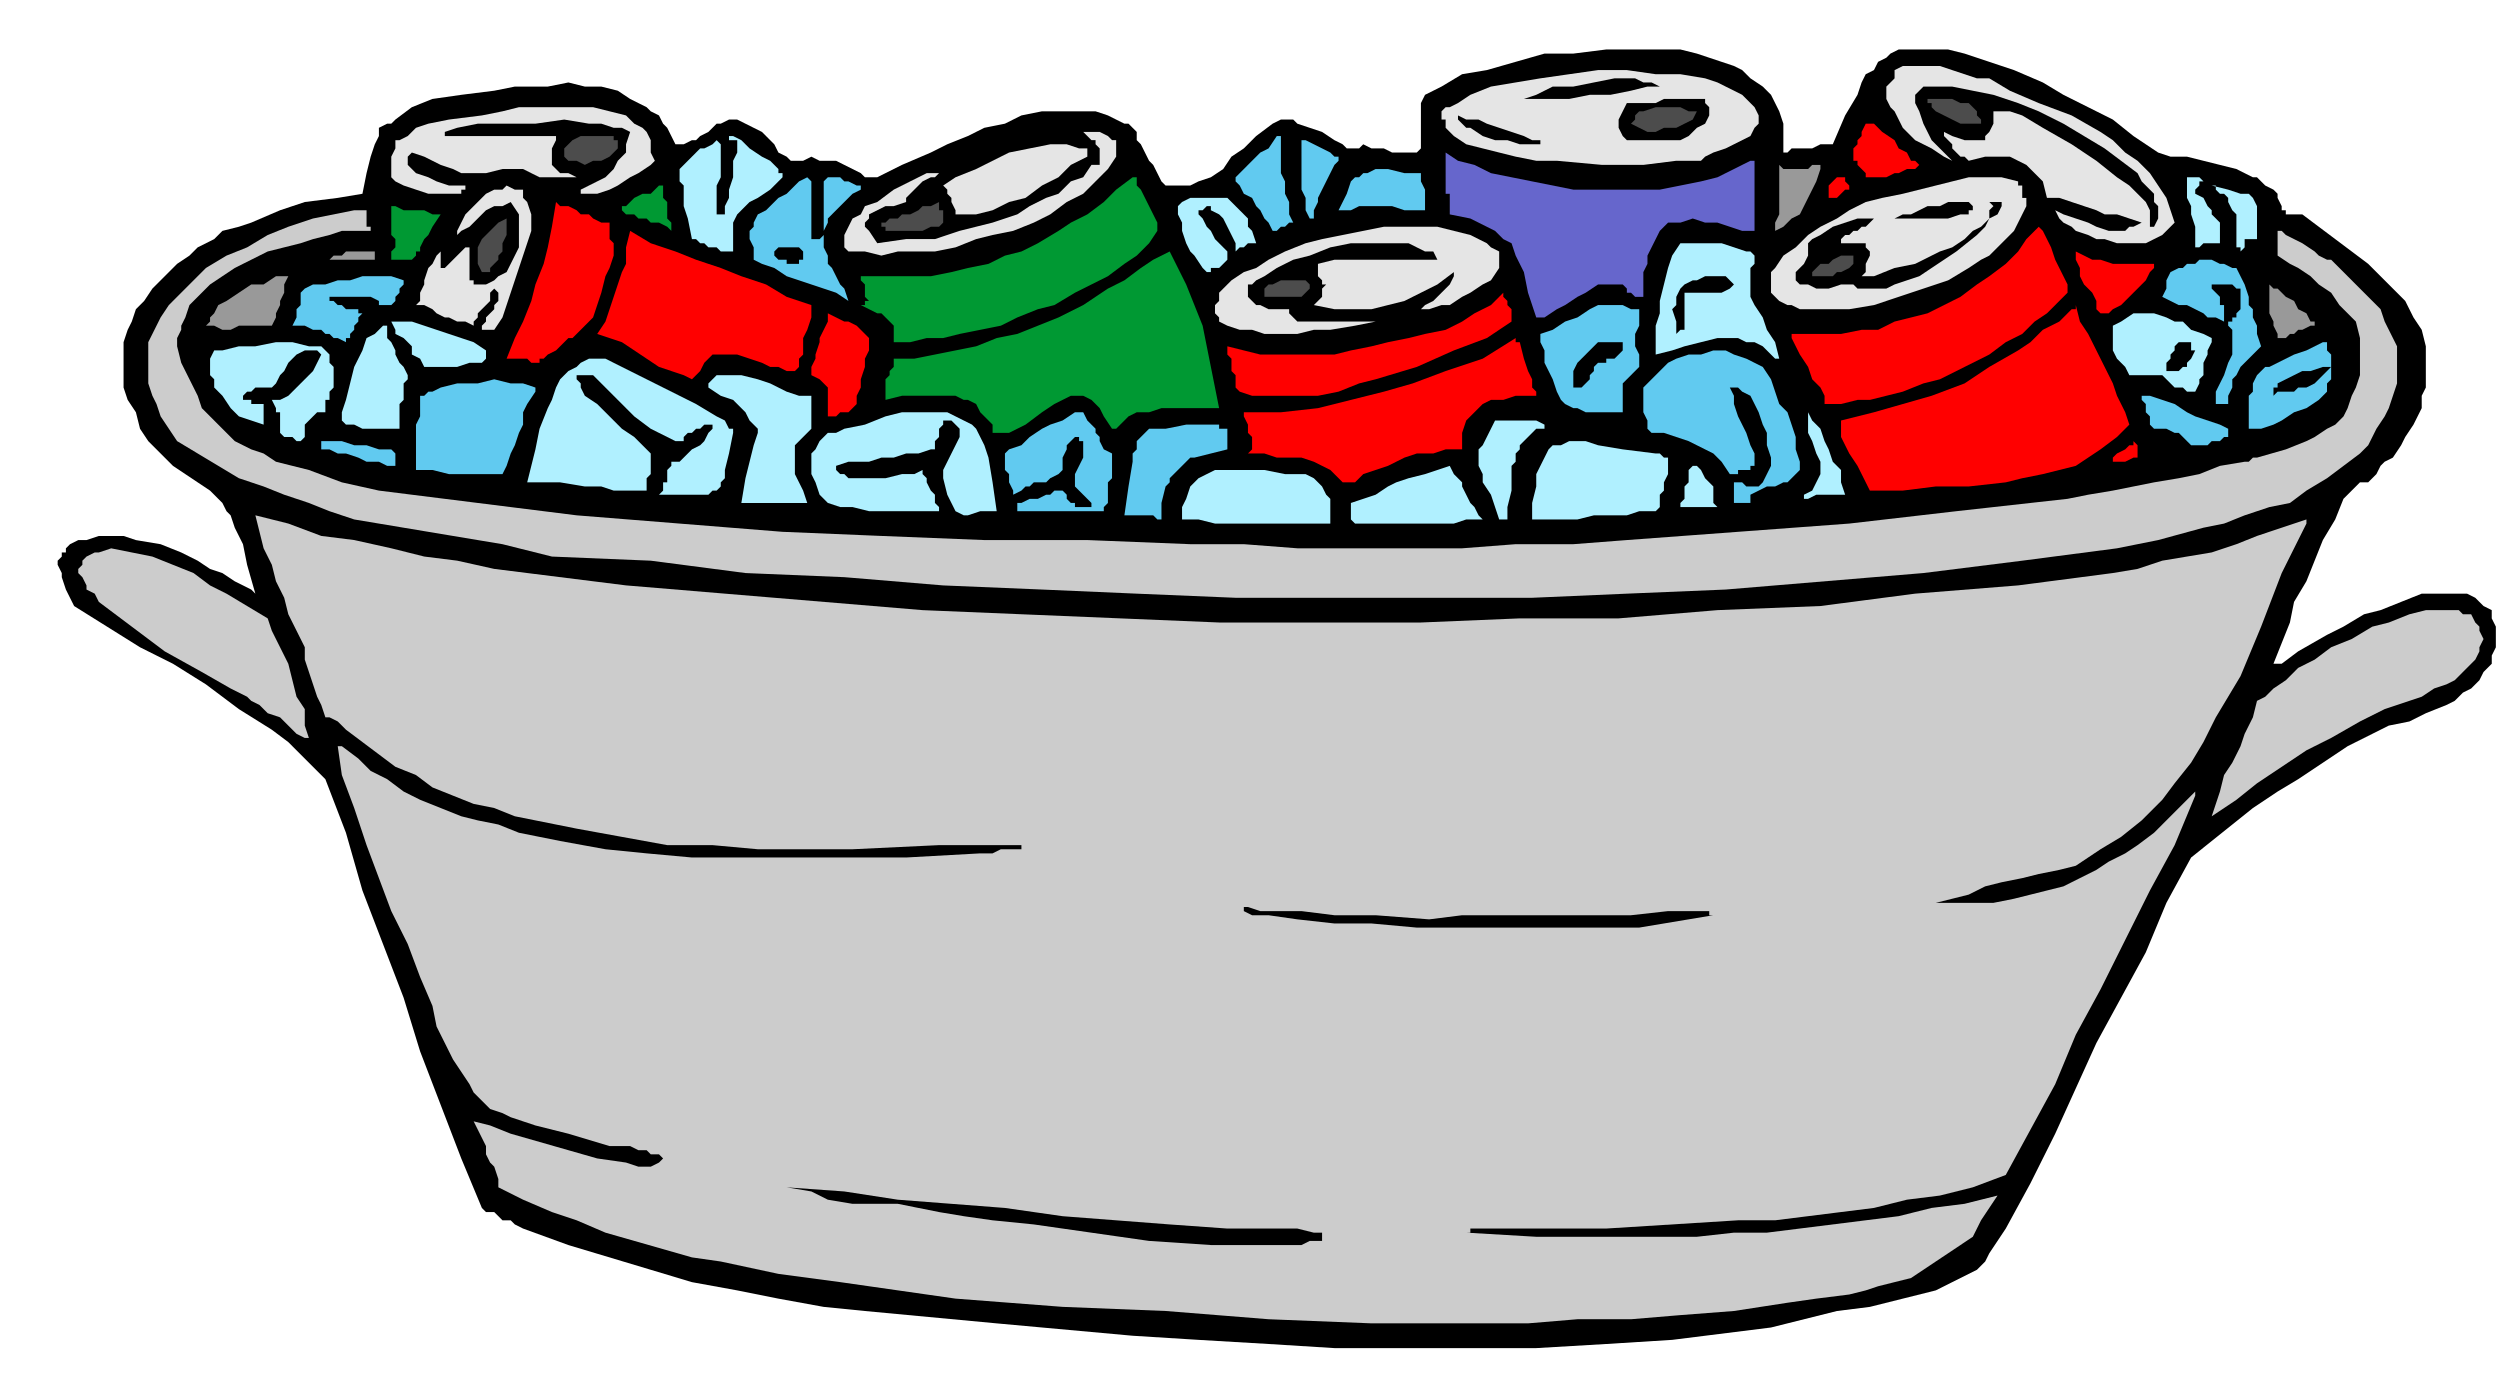
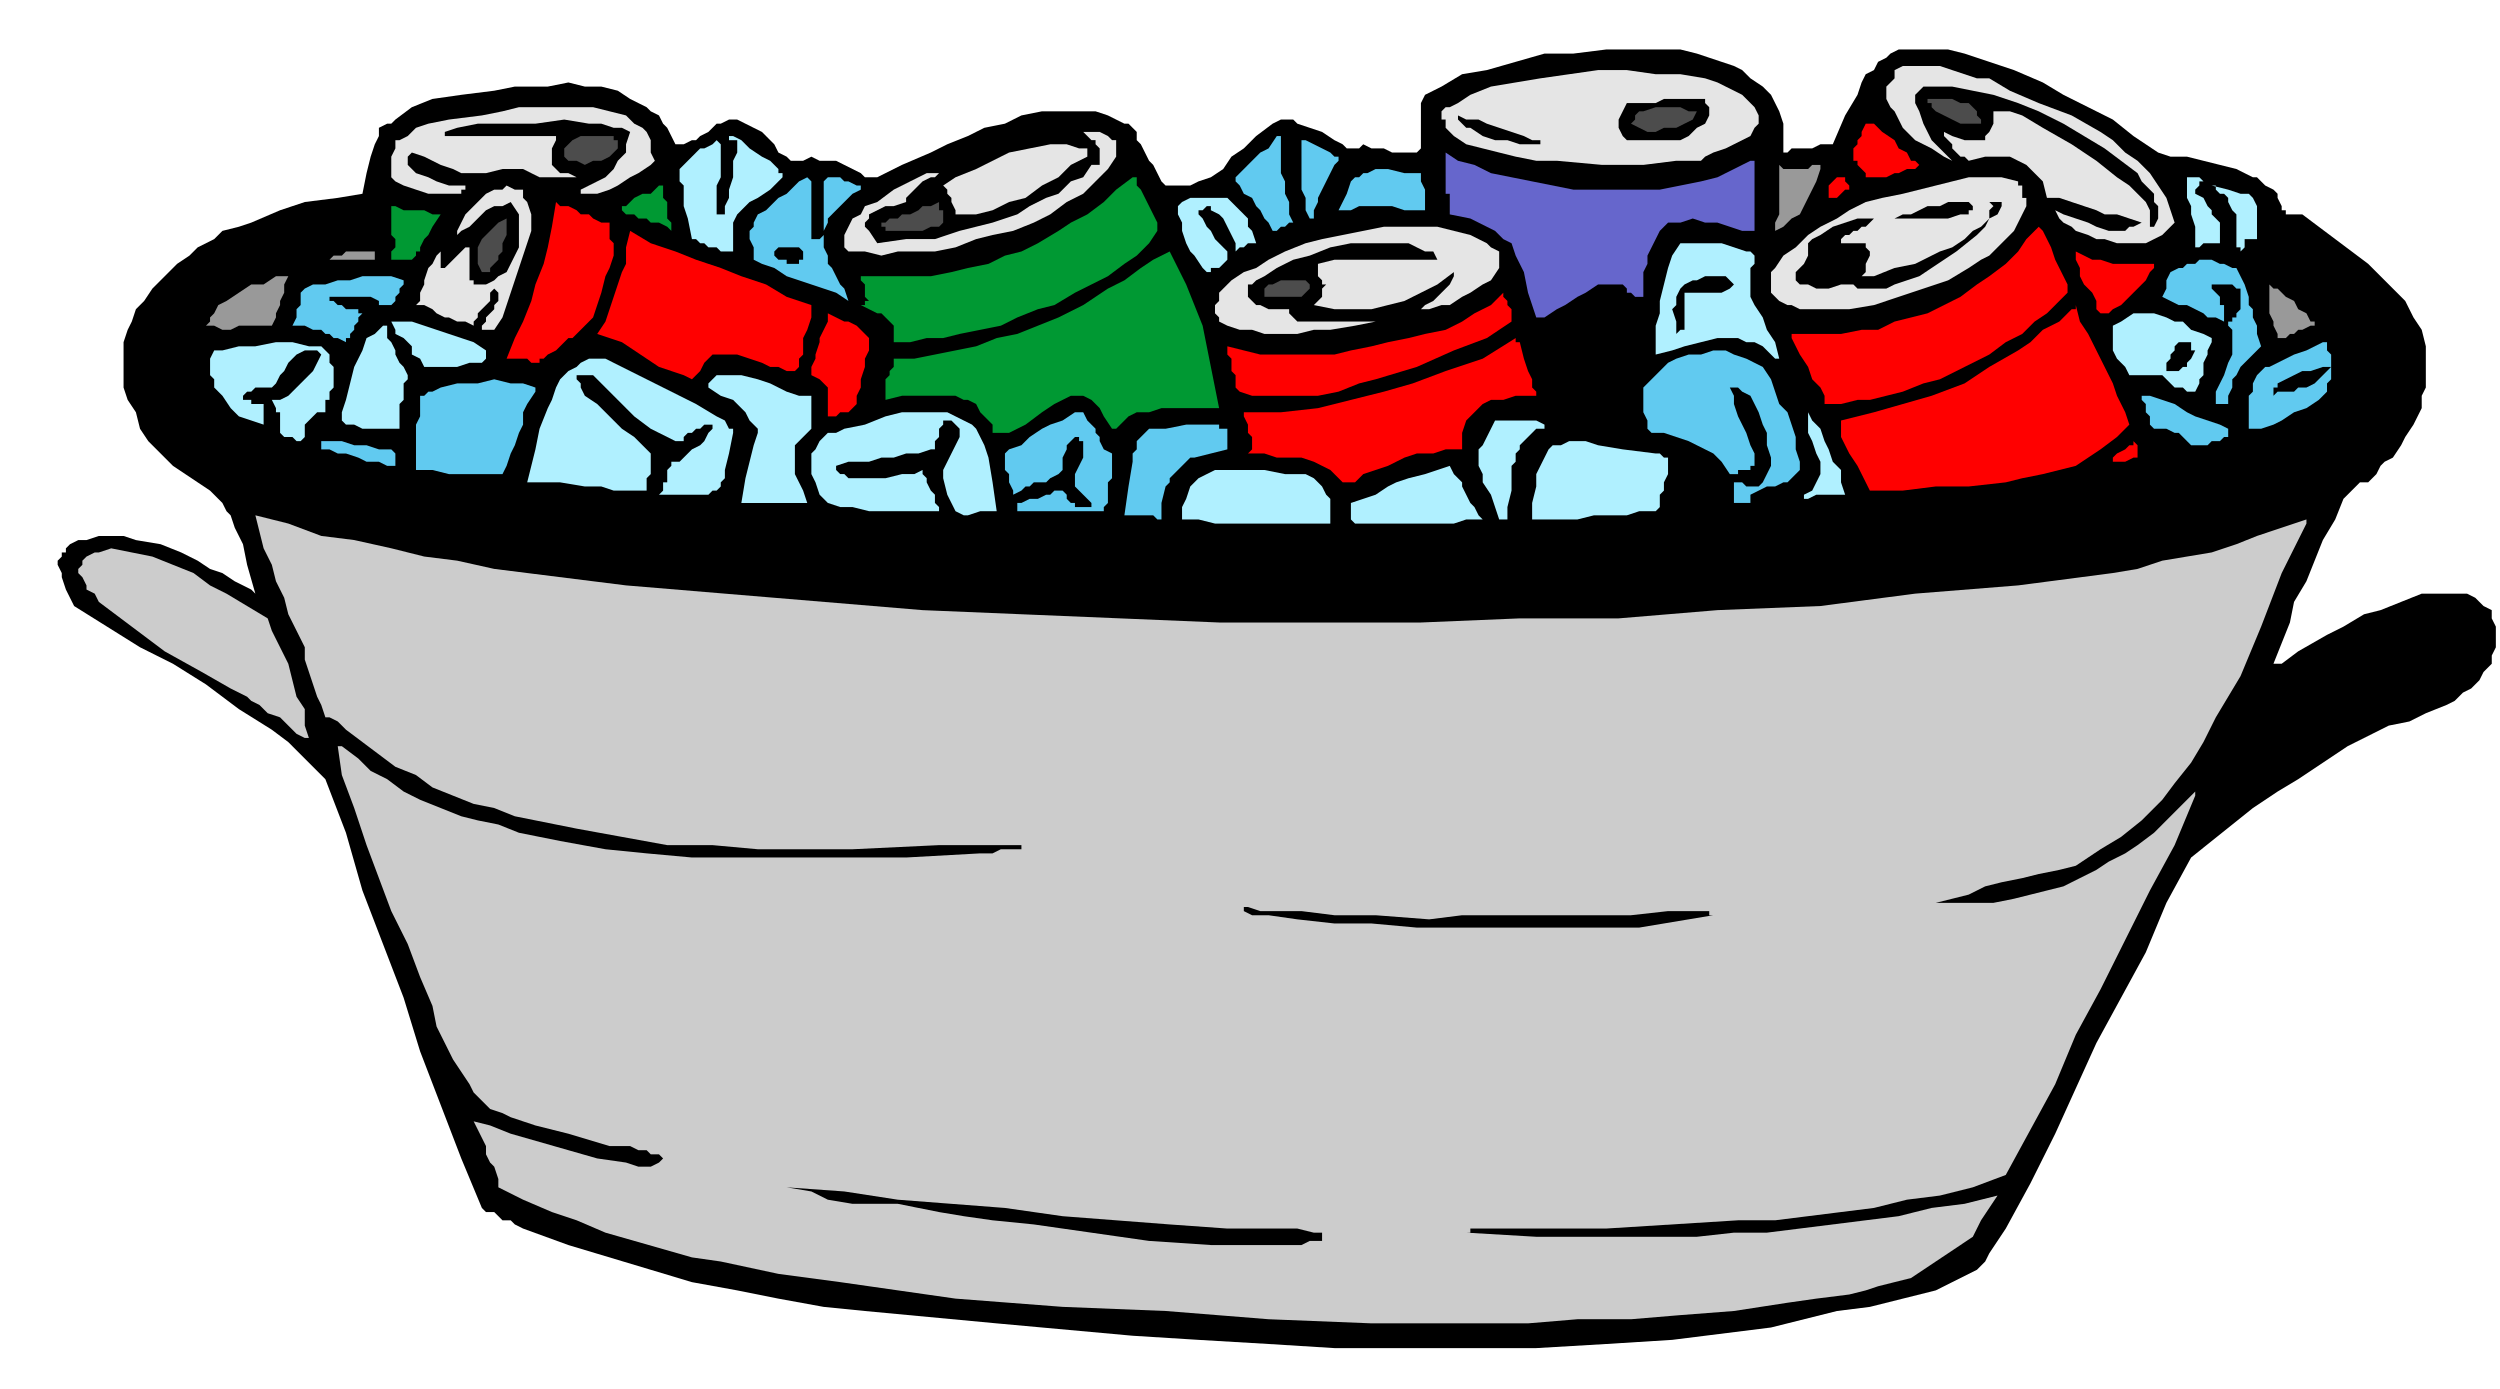
<svg xmlns="http://www.w3.org/2000/svg" fill-rule="evenodd" height="54.495" preserveAspectRatio="none" stroke-linecap="round" viewBox="0 0 607 337" width="98.059">
  <style>.brush1{fill:#000}.pen1{stroke:none}.brush2{fill:#ccc}.brush3{fill:#61caf0}.brush4{fill:#999}.brush5{fill:#b0f0ff}.brush6{fill:#e5e5e5}.brush7{fill:red}.brush8{fill:#4c4c4c}.brush10{fill:#093}</style>
  <path class="pen1 brush1" d="m606 157-1 2v2l-2 2-1 2-2 2-2 1-2 2-2 1-5 2-4 2-5 1-4 2-6 3-6 4-6 4-5 3-6 4-5 4-5 4-5 4-6 11-5 12-6 11-6 11-5 11-5 11-6 12-6 11-2 3-2 3-1 2-2 2-2 1-2 1-2 1-4 2-8 2-8 2-8 1-8 2-8 2-8 1-8 1-8 1-16 1-17 1h-49l-16-1-17-1-16-1-33-3-32-3-10-1-11-2-10-2-11-2-10-3-10-3-10-3-11-4-2-1-1-1h-2l-1-1-1-1h-2l-1-1-5-12-5-13-5-13-4-13-5-13-5-13-4-14-5-13-3-3-3-3-3-3-4-3-8-5-8-6-8-5-8-4-8-5-8-5-2-4-1-3v-1l-1-2v-1l1-1v-1h1v-1l1-1 2-1h2l3-1h6l3 1 6 1 5 2 2 1 2 1 3 2 3 1 3 2 2 1 2 1 1 1-2-7-1-5-2-4-1-3-1-1-1-2-1-1-2-2-3-2-6-4-3-3-3-3-2-3-1-4-2-3-1-3V83l1-3 1-2 1-3 2-2 2-3 2-2 2-2 2-2 3-2 2-2 4-2 2-2 4-1 3-1 7-3 6-2 8-1 6-1 1-5 1-4 1-3 1-2v-2l2-1h1l1-1 4-3 5-2 7-1 8-1 5-1h8l5-1 4 1h4l4 1 3 2 2 1 2 1 1 1 2 1 1 2 1 1 1 2 1 2h2l2-1h1l1-1 2-1 2-2h1l2-1h2l2 1 2 1 2 1 2 2 1 1 1 2 2 1 1 1h3l2-1 2 1h4l2 1 2 1 2 1 1 1h3l6-3 7-3 4-2 5-2 4-2 5-1 4-2 5-1h13l3 1 2 1 2 1h1l2 2v2l1 1 1 2 1 2 1 1 1 2 1 2 1 1h6l2-1 3-1 3-2 2-3 3-2 3-3 4-3 2-1h3l1 1 3 1 3 1 3 2 2 1 1 1h3l1-1 2 1h3l2 1h6l1-1V25l1-2 4-2 5-3 6-1 7-2 7-2h7l8-1h18l4 1 3 1 3 1 3 1 2 1 2 2 3 2 2 2 1 2 1 2 1 3v7h1l1-1h5l2-1h3l3-7 3-5 1-3 1-2 2-1 1-2 2-1 1-1 2-1h12l4 1 6 2 6 2 7 3 5 3 6 3 6 3 5 4 6 4 3 1h4l4 1 4 1 4 1 4 2h1l2 2 2 1 1 1v1l1 2v1h1v1h4l4 3 4 3 4 3 4 3 3 3 3 3 3 3 2 4 2 3 1 4v10l-1 2v3l-1 2-1 2-2 3-1 2-2 3-2 1-1 1-1 2-1 1-1 1h-2l-2 2-2 2-2 5-3 5-2 5-2 5-3 5-1 5-2 5-2 5h2l4-3 7-4 4-2 5-3 4-1 5-2 5-2h11l2 1 1 1 1 1 2 1v2l1 2v5z" />
-   <path class="pen1 brush2" d="m603 155-1 2v1l-1 2-1 1-2 2-2 2-2 1-3 1-3 2-3 1-6 2-6 3-7 4-6 3-6 4-6 4-5 4-6 4 1-3 1-3 1-4 2-3 2-4 1-3 2-4 1-4 2-1 2-2 3-2 3-3 4-2 4-3 5-2 5-3 4-1 5-2 4-1h8l1 1h2l1 2 1 1v1l1 2zm-21-64v2l-1 3-1 3-1 2-2 3-1 2-1 2-2 2-4 3-4 3-5 3-4 3-5 1-6 2-5 2-5 1-11 3-10 2-23 3-24 3-24 2-24 2-24 1-23 1h-72l-24-1-23-1-24-1-24-2-24-1-23-3-24-1-12-3-12-2-12-2-12-2-6-2-5-2-6-2-5-2-6-2-5-3-5-3-5-3-2-3-2-3-1-3-1-2-1-3V83l1-2 1-2 1-2 2-3 1-1 2-2 2-2 4-4 5-3 5-2 5-3 5-2 6-2 5-1 5-1h3v4h1v1h-7l-3 1-4 1-3 1-4 1-4 1-4 2-4 2-3 2-3 2-3 3-2 2-1 3-1 2v1l-1 2v2l1 4 2 4 2 4 1 3 3 3 2 2 3 3 4 2 3 1 3 2 4 1 4 1 8 3 9 2 24 3 24 3 25 2 25 2 24 1 25 1h25l25 1h13l13 1h40l13-1h14l13-1 27-2 27-2 26-3 27-3 5-1 6-1 5-1 5-1 6-1 5-1 5-2 6-1h1l1-1h2-1l7-2 5-2 2-1 3-2 2-1 2-2 1-2 1-3 1-2 1-3v-9l-1-4-2-2-2-2-2-3-3-2-2-2-3-2-2-1-3-2v-6h1l1 1 2 1 2 1 3 2 1 1 2 1h1l3 3 3 3 3 3 3 3 1 3 2 4 1 2v7z" />
  <path class="pen1 brush3" d="m566 92-1 1v2l-1 1-1 1-3 2-3 1-3 2-2 1-3 1h-3v-8l1-1v-2l1-2 2-2h1l2-1 2-1 2-1 3-1 2-1 2-1h1v2l1 1v3h-2l-3 1h-2l-2 1-2 1-2 1v1h-1v2l1-1h4l1-1h2l2-1 2-2 2-2v3z" />
  <path class="pen1 brush4" d="M562 79h-1l-2 1h-1l-1 1h-1l-1 1h-2v-1l-1-2v-1l-1-2v-7l1 1h1l2 2 2 1 1 2 2 1 1 2h1v1z" />
  <path class="pen1 brush2" d="m560 127-6 12-5 13-5 12-6 10-3 6-3 5-4 5-3 4-5 5-5 4-5 3-6 4-4 1-5 1-4 1-5 1-4 1-4 2-4 1-4 1h14l5-1 4-1 4-1 4-1 4-2 4-2 3-2 4-2 3-2 4-3 3-3 3-3 4-4v1l-5 12-6 11-6 12-6 12-6 11-5 12-6 11-6 11-8 3-8 2-8 1-8 2-8 1-8 1-8 1h-9l-16 1-16 1h-33v1h-1l17 1h39l9-1h8l8-1 8-1 8-1 8-1 8-2 8-1 8-2-2 3-2 3-2 4-3 2-3 2-3 2-3 2-3 2-4 1-4 1-3 1-4 1-8 1-7 1-13 2-13 1-12 1h-13l-12 1h-38l-25-1-25-2-25-1-26-2-14-2-14-2-15-2-14-3-7-1-7-2-7-2-7-2-7-3-6-2-7-3-6-3v-2l-1-3-1-1-1-2v-2l-1-2-1-2-1-2 4 1 5 2 7 2 7 2 7 2 7 1 3 1h3l2-1 1-1-1-1h-2l-1-1h-2l-2-1h-5l-10-3-8-2-3-1-3-1-2-1-3-1-2-2-2-2-1-2-2-3-2-3-2-4-2-4-1-5-3-7-3-8-4-8-3-8-3-8-3-9-3-8-1-7h1l4 3 3 3 4 2 4 3 4 2 5 2 5 2 4 1 5 1 5 2 5 1 5 1 11 2 10 1 11 1h52l18-1h3l2-1h5v-1h-20l-21 1h-23l-11-1h-11l-11-2-11-2-5-1-5-1-5-1-5-2-5-1-5-2-5-2-4-3-5-2-4-3-4-3-4-3-1-1-1-1-2-1h-1l-1-3-1-2-1-3-1-3-1-3v-3l-2-4-2-4-1-4-2-4-1-4-2-4-1-4-1-4 8 2 8 3 8 1 9 2 8 2 8 1 9 2 8 1 24 3 24 2 24 2 24 2 24 1 24 1 24 1h49l24-1h24l24-2 25-1 23-3 25-2 23-3 6-1 6-2 6-1 6-1 6-2 5-2 6-2 6-2v1z" />
  <path class="pen1 brush3" d="m549 84-2 2-2 2-1 1-1 2-1 1v2l-1 2v2h-3v-3l1-2 1-2 1-3 1-2v-6l-1-1v-1h1v-1h1v-1l1-1v-5h-1l-1-1h-5v1l1 1 1 1v2h1v4l-2-1h-2l-1-1-2-1-2-1h-2l-2-1-2-1 1-2v-2l1-2 2-1h1l1-1h2l1-1h3l2 1h1l2 1h1l1 2 1 2 1 3v2l1 1v2l1 2v2l1 3z" />
  <path class="pen1 brush5" d="M548 58h-3v2l-1 1v-1h-1v-8l-1-1-1-2v-1l-1-1h-1l-1-1v-1h-1l4 1 3 1h2l1 1 1 2v8z" />
  <path class="pen1 brush3" d="M541 106h-1l-1 1h-2l-1 1h-4l-1-1-1-1-1-1h-1l-2-1h-3l-1-1v-2l-1-1v-2l-1-1v-1h2l3 1 3 1 3 2 2 1 3 1 3 1 2 1v2z" />
  <path class="pen1 brush5" d="M539 58v1h-4l-1 1h-1v-5l-1-3v-2l-1-2v-5h3l1 1h-1v1l-1 1v1l2 1 1 2 1 1v1l1 1 1 1v4zm-2 25-1 2v1l-1 2v3l-1 1v1l-1 2h-2l-1-1h-2l-1-1-1-1-1-1h-8l-1-2-2-2-1-2v-6l2-1 3-2h5l3 1 2 1h2l2 2 3 1 2 1v1z" />
  <path class="pen1 brush1" d="m533 85-1 2-1 1v1h-1l-1 1h-3v-2l1-1v-1l1-1v-1l1-1h3v2h1z" />
  <path class="pen1 brush6" d="m528 54-1 1-1 1-1 1-2 1-2 1h-7l-3-1h-2l-2-1-3-1-1-1-2-1-1-1-1-2 2 1 3 1 3 1 2 1 3 1h4l1-1h1l2-1-3-1-3-1h-3l-2-1-3-1-3-1-3-1h-3l-1-4-2-2-2-2-2-1-2-1h-6l-4 1-1-1h-1l-1-1-1-1v-1l-1-1-1-1v-1l2 1 3 1h5v-1l1-1 1-2v-3h4l3 1 5 3 7 4 6 4 5 4 3 2 2 2 2 2 1 2v4h1l1-2v-3l-1-1v-2l-1-1-2-2-1-2-4-3-4-3-5-3-5-3-6-3-5-2-6-2-5-1-5-1h-7l-1 1-1 1v2l1 2 1 3 1 2 1 2 1 1 2 2 2 2-2-1-3-2-4-2-3-3-1-2-1-2-1-1-1-2v-3l1-1 1-1v-2l2-1h9l3 1 3 1 3 1h3l5 3 7 3 8 3 7 4 3 2 3 3 3 2 3 3 2 3 2 3 1 3 1 3z" />
  <path class="pen1 brush7" d="m523 65-1 1-1 2-2 2-2 2-2 2-2 1-1 1h-2l-1-1v-2l-1-2-2-2-1-2v-2l-1-2v-2l2 1 2 1h2l3 1h10v1zm-4 46h-1l-2 1h-3v-1l1-1 2-1 1-1h1v-1l1 1v3zm-2-8-3 3-4 3-3 2-3 2-4 1-4 1-5 1-4 1-9 1h-8l-8 1h-8l-1-2-1-2-1-2-2-3-1-2-1-2v-4l8-2 7-2 7-2 8-3 6-4 7-4 3-2 3-3 4-2 3-3h1v-1l1 4 2 3 2 4 2 4 2 4 1 3 2 4 1 3z" />
  <path class="pen1 brush7" d="m502 71-2 2-3 3-3 2-3 3-4 2-4 3-4 2-4 2-4 2-4 1-5 2-4 1-4 1h-3l-4 1h-4v-2l-1-2-2-2-1-3-2-3-1-2-1-2v-1h12l5-1h4l4-2 4-1 4-1 4-2 4-2 4-3 3-2 4-3 3-3 2-3 3-3 1 1 1 2 1 2 1 3 1 2 1 2 1 2v2z" />
  <path class="pen1 brush6" d="m492 50-1 2-1 2-1 2-2 2-2 2-2 2-2 1-3 2-5 3-6 2-6 2-6 2-6 1h-12l-2-1h-1l-2-1-1-1-1-1v-5l1-1 2-3 3-2 3-3 3-2 4-2 3-2 4-2 4-1 5-1 4-1 4-1 4-1 4-1h8l4 1v1h1v3h1v2z" />
  <path class="pen1 brush1" d="m486 50-1 2-2 1-1 2-2 2-5 4-6 4-3 2-3 1-3 1-2 1h-7l-1-1h-3l-3 1h-3l-2-1h-2l-1-1v-2l1-1 1-1 1-2v-3l1-1 2-1 3-2 3-1 3-1h4l-1 1-1 1h-1l-1 1h-1l-1 1h-1l-1 1v1h6v1l1 1v1l-1 2v2l-1 1h3l5-2 5-1 6-3 3-1 3-2 2-2 2-1 2-2v-2l1-1-1-1h2v-1 1h1v1z" />
  <path class="pen1 brush8" d="M481 30h-5l-2-1-2-1-2-1-1-1v-1h-1v-1h6l2 1h2l1 1 1 1v1l1 1v1z" />
  <path class="pen1 brush1" d="M479 51h-1v1h-2l-3 1h-13l2-1h2l2-1 2-1h3l2-1h5l1 1v1z" />
  <path class="pen1 brush7" d="m466 40-1 1h-2l-2 1h-1l-2 1h-5v-1l-1-1-1-1v-1h-1v-3l1-1v-1l1-1v-1l1-2h2l2 2 3 2 1 2 2 1 1 2h1l1 1z" />
-   <path class="pen1 brush8" d="m450 64-1 1-2 1h-1l-1 1h-5v-1l1-1 1-1h2l1-1 2-1h3v2z" />
  <path class="pen1 brush7" d="M449 46h-1l-1 1-1 1h-3 1v-3l1-1 1-1h2v1l1 1v1z" />
  <path class="pen1 brush5" d="M448 120h-7l-2 1h-1v-1l2-1 1-2 1-2v-3l-1-2-1-3-1-2v-5l1 2 2 2 1 3 1 2 1 3 2 2v3l1 3z" />
  <path class="pen1 brush4" d="m442 41-1 3-1 2-1 2-1 2-1 2-2 1-2 2-2 1v-2l1-2V40l1 1h6l1-1h2v1z" />
  <path class="pen1 brush3" d="M437 112v2l-1 1-2 2h-1l-2 1h-2l-2 1-2 1v2h-4v-5h2l1 1h3l1-1 1-2 1-2v-2l-1-3v-3l-1-2-1-3-1-2-1-2-2-1-1-1h-2l1 2v2l1 3 1 2 1 2 1 3 1 2v3h-1v1h-3v1h-2l-2-3-2-2-2-1-2-1-2-1-3-1-3-1h-3l-1-1v-2l-1-2v-6l2-2 2-2 2-2 2-1 3-1h3l3-1h3l2 1 3 1 2 1 2 1 2 3 1 3 1 3 2 2 1 3 1 3v3l1 3z" />
  <path class="pen1 brush5" d="M432 87h-1l-1-1-2-2-2-1h-2l-2-1h-5l-4 1-4 1-3 1-4 1v-7l1-3v-3l1-4 1-4 1-3 2-3h10l3 1 3 1h1l1 1v2l-1 1v7l1 2 2 3 1 3 2 3 1 4z" />
  <path class="pen1 brush6" d="m427 30-1 1-1 2-2 1-2 1-2 1-3 1-2 1-1 1h-6l-8 1h-10l-11-1h-5l-5-1-4-1-4-1-4-1-3-2-1-1-1-1v-2h-1v-2l1-1h1l2-1 3-2 5-2 6-1 6-1 7-1 7-1h7l7 1h6l6 1 3 1 2 1 2 1 2 1 2 2 1 1 1 2v2z" />
  <path class="pen1" style="fill:#66c" d="M426 39v17h-3l-3-1-3-1h-3l-3-1-3 1h-3l-1 1-1 1-1 2-1 2-1 2v2l-1 2v6h-2l-1-1h-1v-1l-1-1h-6l-3 2-2 1-3 2-2 1-3 2h-2l-2-6-1-5-2-4-1-3-2-1-1-1-1-1-2-1-4-2-5-1v-5h-1V37l3 2 4 1 4 2 5 1 5 1 5 1 5 1h21l5-1 5-1 4-1 4-2 4-2h2-1z" />
  <path class="pen1 brush1" d="m421 69-1 1-2 1h-9v9h-1l-1 1v-3l-1-3 1-1v-2l1-2 1-1 2-1h1l2-1h5l1 1 1 1z" />
-   <path class="pen1 brush5" d="M417 123h-9v-1l1-1v-3l1-1v-3l1-1h1l1 1 1 2 1 1 1 1v4l1 1z" />
  <path class="pen1 brush1" d="m416 222-6 1-6 1-6 1h-54l-11-1h-9l-9-1-7-1h-4l-2-1v-1h1l3 1h10l8 1h10l13 1 8-1h41l9-1h10v1h1zm-1-194-1 2-2 1-2 2-2 1h-13l-1-1-1-2v-2l1-2 1-2h7l2-1h10v1l1 1v2z" />
  <path class="pen1 brush8" d="m412 27-1 2-2 1-2 1h-3l-2 1h-2l-2-1-2-1 1-1v-1l1-1h1l3-1h6l2 1h2z" />
  <path class="pen1 brush5" d="M405 113v2l-1 2v2l-1 1v3l-1 1h-4l-3 1h-8l-4 1h-11v-4l1-4v-3l1-2 1-2 1-2 1-1h2l2-1h4l3 1 6 1 8 1h1l1 1h1v2z" />
-   <path class="pen1 brush1" d="M404 21h-4l-4 1-5 1h-5l-5 1h-11l3-1 4-2h5l5-1 5-1h5l2 1h2l2 1h1z" />
-   <path class="pen1 brush3" d="m398 89-1 1-1 1-1 1-1 1v7h-9l-2-1h-1l-2-1-1-1-1-2-1-3-1-2-1-2v-3l-1-2v-2l3-1 3-2 3-1 3-2 2-1h6l2 1h2v4l-1 2v3l1 2v3z" />
  <path class="pen1 brush1" d="M394 84v1l-1 1-1 1h-2v1h-2l-1 1v1l-1 1v1l-1 1-1 1h-2v-4l1-2 1-1 1-1 1-1 1-1 1-1h6v1h1-1z" />
  <path class="pen1 brush5" d="M375 104h-2l-1 1-1 1-2 2v1l-1 1v2l-1 1v6l-1 4v3h-2l-1-3-1-3-2-3v-2l-1-2v-4l1-1 1-2 1-2 1-2h10l2 1v1z" />
  <path class="pen1 brush1" d="M375 35h-6l-3-1h-3l-3-1-3-2h-1l-1-1-1-1v-1l2 1h3l2 1 3 1 3 1 3 1 2 1h2v1h1z" />
  <path class="pen1 brush7" d="M373 96h-5l-3 1h-3l-2 1-1 1-1 1-1 1-1 1-1 3v4h-4l-3 1h-4l-3 1-4 2-3 1-3 1-2 2h-3l-1-1-1-1-1-1-2-1-2-1-3-1h-6l-3-1h-4l1-1v-3l-1-1v-2l-1-2v-1h9l9-1 8-2 8-2 7-2 8-3 9-3 8-5v1h1l1 4 1 3 1 2v2l1 1v1z" />
  <path class="pen1 brush7" d="m367 78-6 4-8 3-9 4-10 3-4 1-5 2-5 1h-16l-3-1-1-1v-3l-1-1v-3l-1-1v-2l4 1 4 1h18l4-1 5-1 4-1 5-1 4-1 5-1 4-2 3-2 4-2 3-3v1l1 1v1l1 1v3z" />
  <path class="pen1 brush6" d="m364 65-2 3-2 1-3 2-2 1-3 2h-2l-3 1h-2l1-1 2-1 2-2 1-1 1-1 1-2v-1l-4 3-4 2-4 2-4 1-4 1h-9l-5-1 2-2v-2l1-1h-1v-1l-1-1v-3l4-1h25l-1-2h-2l-2-1-2-1h-14l-5 1-5 2-4 1-4 2-3 2-2 1-1 1h-1v3l1 1 1 1h1l2 1h5v1l1 1 1 1h19l-5 1-6 1h-4l-4 1h-8l-3-1h-3l-3-1-2-1v-1l-1-1v-2l1-1v-2l1-1 2-2 3-2 3-1 3-2 4-2 5-2 4-1 5-1 5-1 5-1h13l4 1 4 1 2 1 2 1 1 1 2 1v4z" />
  <path class="pen1 brush5" d="M360 126h-4l-3 1h-24l-1-1v-4l3-1 3-1 3-2 2-1 3-1 4-1 3-1 3-1 1 2 2 2v1l1 2 1 2 1 1 1 2 1 1z" />
  <path class="pen1 brush3" d="M346 51h-5l-3-1h-8l-2 1h-3l2-4 1-3 1-1h1l1-1h1l2-1h3l4 1h4v2l1 2v5zm-21-12-1 1-1 2-1 2-1 2-1 2v1l-1 2v2h-1l-1-2v-3l-1-2V34h1l2 1 2 1 2 1 1 1h1v1z" />
  <path class="pen1 brush5" d="M323 127h-28l-4-1h-4v-3l1-2 1-3 1-1 1-1 2-1 2-1h12l5 1h5l2 1 1 1 1 1 1 2 1 1v6z" />
  <path class="pen1 brush1" d="M321 300v1h-3l-2 1h-22l-15-1-14-2-14-2-10-1-7-1-6-1-5-1-5-1h-11l-6-1-4-2-6-1 14 1 13 2 13 1 13 1 14 2 13 1 13 1 14 1h17l4 1h2v1z" />
  <path class="pen1 brush8" d="m318 70-1 1-1 1h-9v-2l1-1h1l2-1h6l1 1v1z" />
  <path class="pen1 brush3" d="M314 54h-1l-1 1h-1l-1 1h-1l-1-2-1-1-1-2-1-1-1-2-2-1-1-2-1-1v-1l1-1 1-1 1-1 1-1 2-2 2-1 2-3h1v9l1 2v3l1 2v3l1 2z" />
  <path class="pen1 brush5" d="M305 59h-2l-1 1h-1l-1 1v-2l-1-2-1-2-1-2-1-1-2-1v-1h-1l-1 1h-1v1l1 1 1 2 1 1 1 2 2 2 1 1v2l-1 1-1 1h-2v1h-1l-1-1-2-3-1-1-1-2-1-3v-2l-1-2v-2l1-1 2-1h9l1 1 1 1 1 1 1 1 1 1v2l1 1 1 3z" />
  <path class="pen1 brush3" d="m298 109-4 1-4 1h-1l-1 1-1 1-1 1-1 1-1 1v1l-1 1-1 4v4h-1l-1-1h-7l1-7 1-6v-2l1-1v-2l1-1 1-1 1-1h4l5-1h8v1h2v5z" />
  <path class="pen1 brush10" d="M296 99h-14l-3 1h-3l-2 1-1 1-1 1-1 1h-1l-2-3-1-2-2-2-2-1h-3l-2 1-2 1-3 2-4 3-2 1-2 1h-4v-2l-2-2-1-1-1-2-2-1h-1l-2-1h-13l-4 1v-5l1-1v-1l1-1v-2h5l5-1 5-1 5-1 5-2 5-1 5-2 5-2 6-3 6-4 4-2 4-3 3-2 2-1 2-1 2 4 2 4 2 5 2 5 1 5 1 5 1 5 1 5z" />
  <path class="pen1 brush10" d="m281 56-2 3-3 3-3 2-4 3-4 2-4 2-5 3-4 1-5 2-4 2-5 1-5 1-4 1h-4l-4 1h-4v-4l-1-1-1-1-1-1h-1l-2-1-2-1h1v-1h1l-1-1v-3l-1-1v-1h17l5-1 4-1 5-1 4-2 4-1 4-2 5-3 3-2 4-2 4-3 3-3 4-3h1v2l1 1 1 2 1 2 1 2 1 2v2z" />
  <path class="pen1 brush6" d="m271 38-2 3-3 3-3 3-4 2-4 3-4 2-5 2-5 1-4 1-5 2-5 1h-9l-4 1-4-1h-4l-1-1v-3l1-2 1-2 2-1 1-2 3-1 4-3 4-2 4-2h3l-1 1h-1l-2 1-1 1-1 1-1 1-1 1v1l-3 1h-2l-2 1-2 1v1l-1 1v1l1 1 2 3 7-1h7l6-2 8-2 3-1 3-1 3-2 4-2 3-1 3-3 3-1 2-3h2v-4l-1-1v-1h-1l-1-1-1-1h4l2 1 1 1h1v4z" />
  <path class="pen1 brush3" d="M270 113v3l-1 1v5l-1 1v1h-21v-2h1l2-1h2l2-1h1l1-1h2l1 1v1l1 1h1v1h4v-1l-2-2-2-2v-3l1-2 1-2v-4h-1v-1h-1l-1 1-1 1v1l-1 2v3l-1 1-2 1-1 1h-3l-1 1h-1l-1 1-2 1v-1l-1-2v-2l-1-1v-4l1-1 3-1 2-2 3-2 2-1 3-1 3-2h2l1 2 1 1 1 1v1l1 1v1l1 2 2 1v3z" />
  <path class="pen1 brush6" d="m264 38-4 2-3 3-4 2-4 3-4 1-4 2-4 1h-5v-1l-1-2v-1l-1-1v-1l-1-1 3-2 5-2 4-2 4-2 5-1 5-1h4l3 1h2v2z" />
  <path class="pen1 brush5" d="M242 124h-4l-3 1h-1l-2-1-1-2-1-2-1-4v-2l1-2 1-2 1-2 1-2v-2l-1-1-1-1h-2v1l-1 1v2l-1 1v2h-1l-3 1h-3l-3 1h-3l-3 1h-5l-3 1v1l1 1h1l1 1h9l4-1h3l2-1v1l1 1v1l1 2 1 1v2l1 1v1h-17l-4-1h-3l-3-1-2-2-1-3-1-2v-5l1-1 1-2 1-1 1-1h2l2-1 5-1 5-2 4-1h11l2 1 2 1 2 1 1 1 1 2 1 2 1 3 1 6 1 7z" />
  <path class="pen1 brush8" d="m229 54-1 1h-2l-2 1h-9v-1h-1v-1h1l1-1h2l1-1h2l2-1 1-1h2l2-1v2h1v3z" />
  <path class="pen1 brush7" d="M211 84v1l-1 2v2l-1 3v2l-1 2v2l-1 1-1 1h-2l-1 1h-2v-7l-1-1-1-1-2-1v-2l1-2v-1l1-3v-1l1-2 1-2v-2l2 1 2 1h1l2 1 1 1 1 1 1 1v2z" />
  <path class="pen1 brush3" d="m209 46-2 1-1 1-1 1-2 2-1 1-1 1v1l-1 2V44l1-1h3l1 1h1l2 1h1v1z" />
  <path class="pen1 brush3" d="m206 73-3-2-3-1-3-1-3-1-3-1-3-2-3-1-2-1v-3l-1-2v-2l1-1v-1l1-2 2-1 1-1 2-2 2-1 2-2 1-1 2-1 1 1v14h2l1-1v3l1 2v2l1 1 1 2 1 2 1 1 1 3z" />
  <path class="pen1 brush5" d="m197 104-2 2-2 2v7l1 2 1 2 1 3h-16l1-6 1-4 1-4 1-3v-1l-1-1-1-1-1-2-1-1-2-2-3-1-3-2v-1l1-1 1-1h6l4 1 3 1 4 2 3 1h3v8z" />
  <path class="pen1 brush7" d="m197 77-1 3-1 2v4l-1 1v2l-1 1h-2l-2-1h-2l-2-1-3-1-3-1h-6l-1 1-1 1-1 2-2 2-2-1-3-1-3-1-3-2-3-2-3-2-3-1-3-1 2-3 1-3 1-3 1-3 1-3 1-2v-4l1-4 5 3 6 2 5 2 6 2 5 2 6 2 5 3 6 2v3z" />
  <path class="pen1 brush1" d="M195 62v1h-1v1h-3v-1h-2l-1-1v-1l1-1h5l1 1v1z" />
  <path class="pen1 brush5" d="m190 43-3 3-3 2-2 1-2 2-1 1-1 2v7h-3l-1-1h-2l-1-1h-1l-1-1h-1l-1-5-1-3v-5l-1-1v-3l1-1 1-1 1-1 1-1 1-1h1l2-1 1-1 1 1v8l-1 2v7h2v-2l1-2v-2l1-3v-4l1-2v-3h-2v-1h1l2 1 2 2 3 2 2 1 2 2v1h1v1zm-12 62-1 5-1 4v2l-1 1v1l-1 1h-1l-1 1h-12l1-1v-2h1v-3l1-1v-1h2l1-1 1-1 1-1 2-1 1-1 1-2 1-1v-1h-2l-1 1h-1l-1 1h-1l-1 1v1h-2l-2-1-2-1-2-1-4-3-3-3-3-3-3-3-1-1h-4v1l1 1v1l1 2 3 2 3 3 3 3 3 2 3 3 1 1v5l-1 1v3h-8l-3-1h-4l-6-1h-8l1-4 1-4 1-5 2-5 1-2 1-3 1-2 2-2 2-1 1-1 2-1h4l4 2 6 3 6 3 6 3 5 3 2 1 1 2h1v1z" />
  <path class="pen1 brush10" d="m163 56-1-1-2-1h-2l-1-1h-2l-1-1h-2l-1-1v-1h1l1-1 1-1 2-1h2l1-1 1-1h1v3l1 1v4l1 1v2z" />
  <path class="pen1 brush6" d="m159 39-1 1-3 2-2 1-3 2-2 1-3 1h-4v-1l2-1 2-1 2-1 2-2 1-2 2-2v-2l1-3-2-1h-2l-3-1h-3l-6-1-7 1h-14l-5 1-3 1v1h-1 28v1l-1 2v4l1 1 1 1h2l2 1h-9l-2-1-2-1h-5l-4 1h-6l-2-1-3-1-2-1-2-1-3-1-1 1v2l1 1 1 1 3 1 2 1 3 1h4v1h-1v1h-8l-3-1-3-1-2-1-1-1v-5l1-2v-2h1l2-1 2-2 3-1 5-1 8-1 5-1 4-1h18l4 1 4 1 1 1 1 1 2 1 1 1 1 2v3l1 2z" />
  <path class="pen1 brush8" d="M150 35v1l-1 1-1 1-2 1h-2l-2 1-2-1h-2l-1-1v-2l1-1 1-1 2-1h8v1h1v1z" />
  <path class="pen1 brush7" d="m149 62-1 3-1 2-1 4-1 3-1 3-2 2-1 1-1 1-1 1h-1l-2 2-1 1-2 1-1 1h-1v1h-2l-1-1h-5l2-5 2-4 2-5 1-4 2-5 1-4 1-5 1-6 1 1h2l2 1 1 1h2l1 1 2 1h2v4l1 1v3z" />
  <path class="pen1 brush3" d="m130 95-2 3-1 2v3l-1 2-1 3-1 2-1 3-1 2h-13l-4-1h-4v-11l1-2v-5h1l1-1h1l2-1 4-1h5l4-1 4 1h3l3 1v1z" />
  <path class="pen1 brush6" d="m129 56-1 3-1 3-1 3-1 3-1 3-1 3-1 3-2 3h-3v-1l1-1v-1l1-1 1-1v-1l1-1v-2l-1-1-1 1v2l-1 1-1 1-1 1v1l-1 1v1l-2-1h-2l-2-1h-1l-2-1-1-1-2-1h-2l1-1v-2l1-2v-1l1-3 1-1 1-2 1-1v5-1h1l1-1 1-1 1-1 1-1 1-1v-1 1h1v8h1v1h3l2-1 1-1 2-1 1-2 1-2 1-2v-8l-2-3-2 1h-2l-2 1-1 1-2 2-1 1-2 1-1 1v-1l1-2 1-2 1-1 1-1 2-2 1-1 2-1h2l1-1 2 1h2v2l1 1 1 3v4z" />
  <path class="pen1 brush8" d="m123 57-1 2v2l-1 1v1l-1 1-1 1v1h-2l-1-2v-4l1-2 1-1 1-1 2-2 2-1v4z" />
  <path class="pen1 brush5" d="m118 87-1 1h-3l-3 1h-8l-1-2-2-1v-2l-1-1-1-1-2-1v-1l-1-2h5l3 1 3 1 3 1 3 1 3 1 3 2v2z" />
  <path class="pen1 brush10" d="m107 52-2 3-1 2-1 1-1 2v1h-1v1l-1 1h-5v-2l1-1v-2l-1-1v-7h1l2 1h5l2 1h2z" />
  <path class="pen1 brush5" d="m99 92-1 1v4l-1 1v6h-9l-2-1h-2l-1-1v-2l1-3 1-4 1-4 2-4 1-3 2-1 1-1 1-1h1v3l1 1 1 2v1l1 2 1 1 1 2v1z" />
  <path class="pen1 brush3" d="m98 69-1 1v1l-1 1v1l-1 1h-3v-1l-2-1H80v1h1l1 1h-1 2l1 1h3v1h1l-1 1v1l-1 1v1l-1 1v1h-1v1l-2-1h-1l-1-1h-1l-1-1h-2l-2-1h-3l1-2v-2l1-1v-3l1-1 2-1h3l3-1h3l3-1h7l3 1v1zm-2 44h-2l-2-1h-3l-2-1-3-1h-2l-2-1h-2v-2h5l3 1h3l3 1h3l1 1v3z" />
  <path class="pen1 brush4" d="M91 63H78h2l1-1h2l1-1h7v2z" />
  <path class="pen1 brush5" d="M81 93v1l-1 1v2h-1v3h-2l-1 1-1 1-1 1v3l-1 1h-1l-1-1h-2l-1-1v-5h-1v-1l-1-2h2l2-1 1-1 2-2 2-2 1-1 1-2 1-2-1-1h-3l-2 1-2 2-1 2-1 1-1 2-1 1h-4l-1 1h-1l-1 1v1h2v1h3v5l-3-1-3-1-2-2-2-3-1-1-1-1v-2l-1-1v-4l1-2h2l4-1h4l5-1h4l4 1h3l1 1 1 1v2l1 1v4z" />
  <path class="pen1 brush2" d="M75 179h-1l-2-1-2-2-2-2-3-1-2-2-2-1-1-1-4-2-7-4-9-5-8-6-4-3-4-3-1-2-2-1v-1l-1-2-1-1v-1l1-1v-1l1-1 2-1h1l3-1 5 1 5 1 5 2 5 2 4 3 4 2 5 3 5 3 1 3 2 4 2 4 1 4 1 4 2 3v4l1 3z" />
  <path class="pen1 brush4" d="m70 67-1 2v2l-1 2v1l-1 2v1l-1 2h-8l-2 1h-2l-2-1h-2l1-1v-1l1-1 1-2 2-1 3-2 3-2h3l3-2h3z" />
</svg>